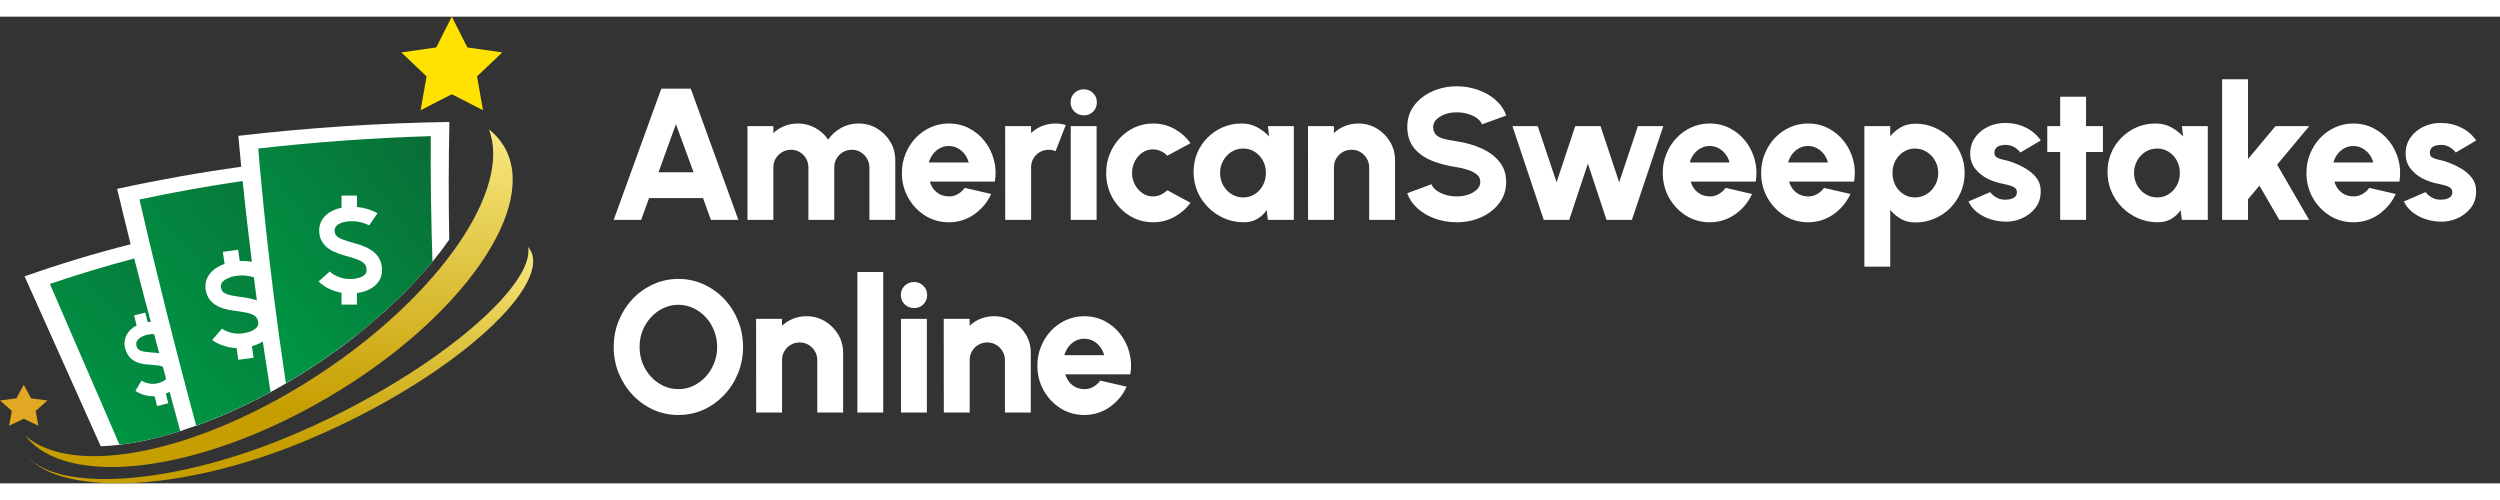
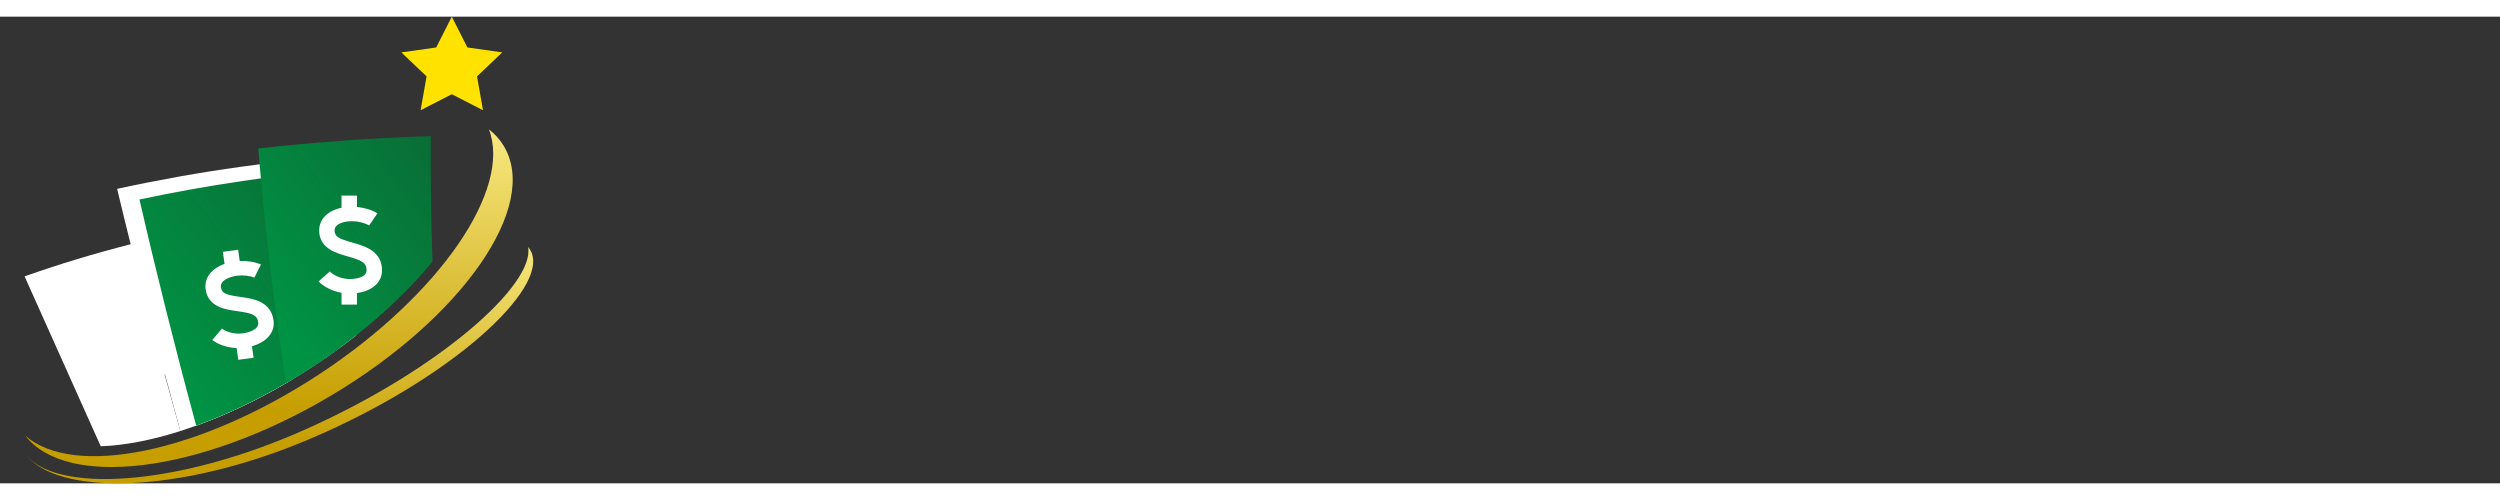
<svg xmlns="http://www.w3.org/2000/svg" width="200" height="40" viewBox="0 0 2400 448" fill="none">
  <rect x="0" y="0" width="2400" height="448" fill="#333333" stroke="none" />
-   <path d="M634.867 69.1H663.114L708.814 195.045H682.456L674.899 174.174H623.082L615.525 195.045H589.167L634.867 69.1ZM632.168 149.345H665.813L648.9 103.195L632.168 149.345ZM717.585 195.045V105.084H742.415V111.741C745.473 108.863 749.012 106.614 753.03 104.994C757.048 103.375 761.306 102.565 765.804 102.565C771.922 102.565 777.529 103.975 782.627 106.794C787.785 109.612 791.923 113.361 795.042 118.039C798.22 113.361 802.358 109.612 807.456 106.794C812.554 103.975 818.131 102.565 824.189 102.565C830.726 102.565 836.633 104.155 841.911 107.333C847.249 110.512 851.507 114.77 854.685 120.108C857.864 125.385 859.453 131.293 859.453 137.83V195.045H834.624V144.667C834.624 141.548 833.845 138.73 832.285 136.211C830.786 133.632 828.777 131.593 826.258 130.093C823.739 128.534 820.92 127.754 817.802 127.754C814.683 127.754 811.834 128.504 809.255 130.003C806.736 131.503 804.697 133.542 803.138 136.121C801.639 138.64 800.889 141.488 800.889 144.667V195.045H776.06V144.667C776.06 141.488 775.31 138.64 773.811 136.121C772.311 133.542 770.272 131.503 767.693 130.003C765.175 128.504 762.356 127.754 759.237 127.754C756.179 127.754 753.36 128.534 750.781 130.093C748.262 131.593 746.223 133.632 744.664 136.211C743.164 138.73 742.415 141.548 742.415 144.667V195.045H717.585ZM910.804 197.384C902.528 197.384 894.971 195.255 888.134 190.997C881.357 186.739 875.929 181.011 871.851 173.814C867.833 166.617 865.824 158.671 865.824 149.975C865.824 143.437 866.993 137.32 869.332 131.623C871.671 125.865 874.88 120.827 878.958 116.509C883.096 112.131 887.894 108.713 893.352 106.254C898.809 103.795 904.627 102.565 910.804 102.565C917.941 102.565 924.448 104.095 930.325 107.153C936.263 110.212 941.271 114.38 945.349 119.658C949.487 124.936 952.426 130.903 954.165 137.56C955.964 144.217 956.264 151.144 955.065 158.341H892.632C893.412 160.98 894.611 163.379 896.23 165.538C897.91 167.637 899.949 169.316 902.348 170.576C904.807 171.835 907.625 172.495 910.804 172.555C913.923 172.615 916.801 171.895 919.44 170.396C922.079 168.896 924.328 166.887 926.187 164.368L951.556 170.216C947.898 178.192 942.44 184.729 935.183 189.827C927.926 194.865 919.8 197.384 910.804 197.384ZM891.732 139.989H929.966C929.186 136.99 927.867 134.291 926.007 131.893C924.148 129.494 921.899 127.604 919.26 126.225C916.681 124.846 913.863 124.156 910.804 124.156C907.805 124.156 904.987 124.846 902.348 126.225C899.769 127.604 897.55 129.494 895.691 131.893C893.891 134.232 892.572 136.93 891.732 139.989ZM965.032 195.045L964.942 105.084H989.771L989.861 111.741C992.86 108.863 996.368 106.614 1000.39 104.994C1004.46 103.375 1008.75 102.565 1013.25 102.565C1016.55 102.565 1019.85 103.045 1023.15 104.005L1013.34 129.104C1011.18 128.204 1008.99 127.754 1006.77 127.754C1003.66 127.754 1000.81 128.504 998.227 130.003C995.649 131.503 993.609 133.542 992.11 136.121C990.611 138.64 989.861 141.488 989.861 144.667V195.045H965.032ZM1027.91 105.084H1052.74V195.045H1027.91V105.084ZM1040.51 94.739C1036.91 94.739 1033.88 93.539 1031.42 91.14C1028.96 88.741 1027.73 85.773 1027.73 82.234C1027.73 78.696 1028.96 75.727 1031.42 73.328C1033.88 70.929 1036.88 69.73 1040.42 69.73C1043.96 69.73 1046.93 70.929 1049.33 73.328C1051.78 75.727 1053.01 78.696 1053.01 82.234C1053.01 85.773 1051.81 88.741 1049.42 91.14C1047.08 93.539 1044.11 94.739 1040.51 94.739ZM1120.6 166.617L1142.91 178.672C1138.77 184.31 1133.58 188.838 1127.35 192.256C1121.11 195.675 1114.3 197.384 1106.93 197.384C1098.65 197.384 1091.09 195.255 1084.26 190.997C1077.48 186.739 1072.05 181.041 1067.97 173.904C1063.95 166.707 1061.94 158.761 1061.94 150.065C1061.94 143.467 1063.11 137.32 1065.45 131.623C1067.79 125.865 1071 120.827 1075.08 116.509C1079.22 112.131 1084.02 108.713 1089.47 106.254C1094.93 103.795 1100.75 102.565 1106.93 102.565C1114.3 102.565 1121.11 104.275 1127.35 107.693C1133.58 111.112 1138.77 115.7 1142.91 121.457L1120.6 133.512C1118.74 131.533 1116.61 130.033 1114.21 129.014C1111.87 127.934 1109.44 127.395 1106.93 127.395C1103.09 127.395 1099.64 128.444 1096.58 130.543C1093.58 132.642 1091.18 135.431 1089.38 138.909C1087.64 142.328 1086.77 146.046 1086.77 150.065C1086.77 154.023 1087.67 157.711 1089.47 161.13C1091.27 164.548 1093.67 167.307 1096.67 169.406C1099.73 171.505 1103.15 172.555 1106.93 172.555C1109.5 172.555 1111.96 172.015 1114.3 170.935C1116.64 169.856 1118.74 168.417 1120.6 166.617ZM1217.25 105.084H1242.08V195.045H1217.16L1216 185.689C1213.66 189.167 1210.66 191.986 1207 194.145C1203.34 196.304 1199.05 197.384 1194.14 197.384C1187.42 197.384 1181.15 196.124 1175.33 193.606C1169.52 191.087 1164.39 187.608 1159.95 183.17C1155.51 178.732 1152.03 173.604 1149.51 167.787C1147.06 161.909 1145.83 155.612 1145.83 148.895C1145.83 142.478 1147 136.481 1149.33 130.903C1151.67 125.325 1154.97 120.408 1159.23 116.149C1163.49 111.891 1168.38 108.563 1173.89 106.164C1179.47 103.765 1185.47 102.565 1191.89 102.565C1197.4 102.565 1202.35 103.735 1206.73 106.074C1211.17 108.413 1215.04 111.382 1218.33 114.98L1217.25 105.084ZM1193.51 173.544C1197.58 173.544 1201.27 172.495 1204.57 170.396C1207.87 168.297 1210.48 165.478 1212.4 161.939C1214.32 158.341 1215.28 154.383 1215.28 150.065C1215.28 145.687 1214.32 141.728 1212.4 138.19C1210.48 134.651 1207.87 131.833 1204.57 129.733C1201.27 127.634 1197.58 126.585 1193.51 126.585C1189.37 126.585 1185.62 127.634 1182.26 129.733C1178.9 131.833 1176.23 134.681 1174.25 138.28C1172.27 141.818 1171.29 145.746 1171.29 150.065C1171.29 154.383 1172.27 158.341 1174.25 161.939C1176.29 165.478 1178.99 168.297 1182.35 170.396C1185.71 172.495 1189.43 173.544 1193.51 173.544ZM1339.24 137.83V195.045H1314.41V144.667C1314.41 141.488 1313.63 138.64 1312.07 136.121C1310.57 133.542 1308.53 131.503 1305.95 130.003C1303.43 128.504 1300.61 127.754 1297.49 127.754C1294.38 127.754 1291.53 128.504 1288.95 130.003C1286.37 131.503 1284.33 133.542 1282.83 136.121C1281.33 138.64 1280.58 141.488 1280.58 144.667V195.045H1255.75L1255.66 105.084H1280.49L1280.58 111.741C1283.58 108.863 1287.09 106.614 1291.11 104.994C1295.19 103.375 1299.47 102.565 1303.97 102.565C1310.51 102.565 1316.42 104.155 1321.69 107.333C1327.03 110.512 1331.29 114.77 1334.47 120.108C1337.65 125.385 1339.24 131.293 1339.24 137.83ZM1398.51 197.384C1391.43 197.384 1384.66 196.274 1378.18 194.055C1371.76 191.836 1366.13 188.628 1361.27 184.43C1356.47 180.231 1353.02 175.254 1350.92 169.496L1374.22 160.86C1374.94 162.899 1376.44 164.818 1378.72 166.617C1381 168.357 1383.85 169.796 1387.27 170.935C1390.68 172.015 1394.43 172.555 1398.51 172.555C1402.41 172.555 1406.07 171.985 1409.49 170.846C1412.97 169.646 1415.75 167.997 1417.85 165.898C1420.01 163.799 1421.09 161.34 1421.09 158.521C1421.09 155.702 1419.98 153.363 1417.76 151.504C1415.54 149.645 1412.7 148.175 1409.22 147.096C1405.74 145.956 1402.17 145.087 1398.51 144.487C1389.46 143.168 1381.33 141.039 1374.13 138.1C1367 135.101 1361.36 130.993 1357.22 125.775C1353.08 120.498 1351.01 113.81 1351.01 105.714C1351.01 97.917 1353.2 91.11 1357.58 85.293C1362.02 79.475 1367.83 74.948 1375.03 71.709C1382.29 68.47 1390.12 66.851 1398.51 66.851C1405.47 66.851 1412.19 67.96 1418.66 70.18C1425.14 72.399 1430.78 75.607 1435.58 79.805C1440.43 84.004 1443.91 89.041 1446.01 94.919L1422.71 103.375C1421.99 101.336 1420.49 99.447 1418.21 97.707C1415.93 95.968 1413.09 94.559 1409.67 93.479C1406.25 92.4 1402.53 91.86 1398.51 91.86C1394.67 91.8 1391.01 92.37 1387.54 93.569C1384.12 94.769 1381.3 96.418 1379.08 98.517C1376.92 100.616 1375.84 103.015 1375.84 105.714C1375.84 109.252 1376.86 111.921 1378.9 113.72C1381 115.52 1383.76 116.809 1387.18 117.589C1390.59 118.368 1394.37 119.058 1398.51 119.658C1407.03 120.917 1414.88 123.166 1422.08 126.405C1429.28 129.584 1435.04 133.842 1439.35 139.179C1443.73 144.457 1445.92 150.904 1445.92 158.521C1445.92 166.317 1443.73 173.125 1439.35 178.942C1434.98 184.759 1429.19 189.287 1421.99 192.526C1414.79 195.765 1406.97 197.384 1398.51 197.384ZM1506.45 195.045H1481.99L1451.94 105.084H1476.23L1494.31 158.971L1512.21 105.084H1536.5L1554.4 158.971L1572.4 105.084H1596.77L1566.64 195.045H1542.26L1524.36 141.069L1506.45 195.045ZM1641.24 197.384C1632.97 197.384 1625.41 195.255 1618.57 190.997C1611.8 186.739 1606.37 181.011 1602.29 173.814C1598.27 166.617 1596.26 158.671 1596.26 149.975C1596.26 143.437 1597.43 137.32 1599.77 131.623C1602.11 125.865 1605.32 120.827 1609.4 116.509C1613.53 112.131 1618.33 108.713 1623.79 106.254C1629.25 103.795 1635.06 102.565 1641.24 102.565C1648.38 102.565 1654.89 104.095 1660.76 107.153C1666.7 110.212 1671.71 114.38 1675.79 119.658C1679.93 124.936 1682.86 130.903 1684.6 137.56C1686.4 144.217 1686.7 151.144 1685.5 158.341H1623.07C1623.85 160.98 1625.05 163.379 1626.67 165.538C1628.35 167.637 1630.39 169.316 1632.79 170.576C1635.24 171.835 1638.06 172.495 1641.24 172.555C1644.36 172.615 1647.24 171.895 1649.88 170.396C1652.52 168.896 1654.77 166.887 1656.63 164.368L1681.99 170.216C1678.34 178.192 1672.88 184.729 1665.62 189.827C1658.36 194.865 1650.24 197.384 1641.24 197.384ZM1622.17 139.989H1660.4C1659.62 136.99 1658.3 134.291 1656.45 131.893C1654.59 129.494 1652.34 127.604 1649.7 126.225C1647.12 124.846 1644.3 124.156 1641.24 124.156C1638.24 124.156 1635.42 124.846 1632.79 126.225C1630.21 127.604 1627.99 129.494 1626.13 131.893C1624.33 134.232 1623.01 136.93 1622.17 139.989ZM1735.67 197.384C1727.39 197.384 1719.83 195.255 1713 190.997C1706.22 186.739 1700.79 181.011 1696.71 173.814C1692.69 166.617 1690.69 158.671 1690.69 149.975C1690.69 143.437 1691.85 137.32 1694.19 131.623C1696.53 125.865 1699.74 120.827 1703.82 116.509C1707.96 112.131 1712.76 108.713 1718.21 106.254C1723.67 103.795 1729.49 102.565 1735.67 102.565C1742.8 102.565 1749.31 104.095 1755.19 107.153C1761.12 110.212 1766.13 114.38 1770.21 119.658C1774.35 124.936 1777.29 130.903 1779.03 137.56C1780.83 144.217 1781.13 151.144 1779.93 158.341H1717.49C1718.27 160.98 1719.47 163.379 1721.09 165.538C1722.77 167.637 1724.81 169.316 1727.21 170.576C1729.67 171.835 1732.49 172.495 1735.67 172.555C1738.78 172.615 1741.66 171.895 1744.3 170.396C1746.94 168.896 1749.19 166.887 1751.05 164.368L1776.42 170.216C1772.76 178.192 1767.3 184.729 1760.05 189.827C1752.79 194.865 1744.66 197.384 1735.67 197.384ZM1716.59 139.989H1754.83C1754.05 136.99 1752.73 134.291 1750.87 131.893C1749.01 129.494 1746.76 127.604 1744.12 126.225C1741.54 124.846 1738.72 124.156 1735.67 124.156C1732.67 124.156 1729.85 124.846 1727.21 126.225C1724.63 127.604 1722.41 129.494 1720.55 131.893C1718.75 134.232 1717.43 136.93 1716.59 139.989ZM1814.63 240.025H1789.8V105.084H1814.63V114.8C1817.51 111.262 1820.93 108.383 1824.89 106.164C1828.85 103.885 1833.46 102.745 1838.74 102.745C1845.28 102.745 1851.4 103.975 1857.09 106.434C1862.85 108.893 1867.89 112.311 1872.21 116.689C1876.53 121.007 1879.91 126.015 1882.37 131.713C1884.83 137.41 1886.06 143.527 1886.06 150.065C1886.06 156.602 1884.83 162.749 1882.37 168.507C1879.91 174.264 1876.53 179.332 1872.21 183.71C1867.89 188.028 1862.85 191.417 1857.09 193.875C1851.4 196.334 1845.28 197.564 1838.74 197.564C1833.46 197.564 1828.85 196.424 1824.89 194.145C1820.93 191.866 1817.51 188.988 1814.63 185.509V240.025ZM1838.38 126.585C1834.3 126.585 1830.62 127.664 1827.32 129.823C1824.08 131.923 1821.5 134.741 1819.58 138.28C1817.72 141.818 1816.79 145.746 1816.79 150.065C1816.79 154.383 1817.72 158.341 1819.58 161.939C1821.5 165.478 1824.08 168.297 1827.32 170.396C1830.62 172.495 1834.3 173.544 1838.38 173.544C1842.46 173.544 1846.18 172.495 1849.54 170.396C1852.96 168.297 1855.66 165.478 1857.63 161.939C1859.67 158.401 1860.69 154.443 1860.69 150.065C1860.69 145.806 1859.7 141.908 1857.72 138.37C1855.74 134.771 1853.05 131.923 1849.63 129.823C1846.27 127.664 1842.52 126.585 1838.38 126.585ZM1922.18 196.664C1917.56 196.304 1913.12 195.345 1908.86 193.785C1904.61 192.166 1900.8 190.007 1897.44 187.308C1894.14 184.55 1891.56 181.251 1889.7 177.413L1910.57 168.417C1911.23 169.376 1912.22 170.426 1913.54 171.565C1914.86 172.645 1916.45 173.604 1918.31 174.444C1920.23 175.284 1922.45 175.703 1924.97 175.703C1926.83 175.703 1928.63 175.493 1930.36 175.074C1932.1 174.594 1933.51 173.844 1934.59 172.825C1935.67 171.745 1936.21 170.336 1936.21 168.596C1936.21 166.677 1935.52 165.208 1934.14 164.188C1932.76 163.169 1931.08 162.419 1929.11 161.939C1927.19 161.4 1925.33 160.95 1923.53 160.59C1918.01 159.63 1912.79 157.921 1907.87 155.462C1903.02 152.943 1899.06 149.705 1896 145.746C1892.94 141.788 1891.41 137.05 1891.41 131.533C1891.41 125.475 1893 120.258 1896.18 115.88C1899.36 111.441 1903.5 108.023 1908.59 105.624C1913.69 103.225 1919.21 102.026 1925.15 102.026C1932.16 102.026 1938.67 103.495 1944.67 106.434C1950.67 109.372 1955.49 113.511 1959.15 118.848L1939.54 130.453C1938.76 129.314 1937.74 128.234 1936.48 127.215C1935.28 126.135 1933.87 125.235 1932.25 124.516C1930.69 123.736 1929.02 123.286 1927.22 123.166C1924.88 122.986 1922.75 123.136 1920.83 123.616C1918.91 124.036 1917.38 124.846 1916.24 126.045C1915.16 127.245 1914.62 128.864 1914.62 130.903C1914.62 132.882 1915.49 134.351 1917.23 135.311C1918.97 136.211 1920.98 136.9 1923.26 137.38C1925.54 137.8 1927.55 138.31 1929.28 138.909C1934.5 140.589 1939.39 142.748 1943.95 145.387C1948.57 147.966 1952.28 151.144 1955.1 154.922C1957.92 158.701 1959.24 163.139 1959.06 168.237C1959.06 174.174 1957.29 179.392 1953.75 183.89C1950.22 188.328 1945.63 191.716 1939.99 194.055C1934.41 196.334 1928.48 197.204 1922.18 196.664ZM2018.8 129.913H2002.61V195.045H1977.78V129.913H1965.37V105.084H1977.78V76.837H2002.61V105.084H2018.8V129.913ZM2094.65 105.084H2119.48V195.045H2094.56L2093.39 185.689C2091.05 189.167 2088.06 191.986 2084.4 194.145C2080.74 196.304 2076.45 197.384 2071.53 197.384C2064.82 197.384 2058.55 196.124 2052.73 193.606C2046.91 191.087 2041.79 187.608 2037.35 183.17C2032.91 178.732 2029.43 173.604 2026.91 167.787C2024.45 161.909 2023.22 155.612 2023.22 148.895C2023.22 142.478 2024.39 136.481 2026.73 130.903C2029.07 125.325 2032.37 120.408 2036.63 116.149C2040.89 111.891 2045.77 108.563 2051.29 106.164C2056.87 103.765 2062.87 102.565 2069.28 102.565C2074.8 102.565 2079.75 103.735 2084.13 106.074C2088.56 108.413 2092.43 111.382 2095.73 114.98L2094.65 105.084ZM2070.9 173.544C2074.98 173.544 2078.67 172.495 2081.97 170.396C2085.27 168.297 2087.88 165.478 2089.79 161.939C2091.71 158.341 2092.67 154.383 2092.67 150.065C2092.67 145.687 2091.71 141.728 2089.79 138.19C2087.88 134.651 2085.27 131.833 2081.97 129.733C2078.67 127.634 2074.98 126.585 2070.9 126.585C2066.76 126.585 2063.02 127.634 2059.66 129.733C2056.3 131.833 2053.63 134.681 2051.65 138.28C2049.67 141.818 2048.68 145.746 2048.68 150.065C2048.68 154.383 2049.67 158.341 2051.65 161.939C2053.69 165.478 2056.39 168.297 2059.75 170.396C2063.11 172.495 2066.82 173.544 2070.9 173.544ZM2216.72 195.045H2188.11L2169.04 162.209L2158.06 175.254V195.045H2133.24V60.104H2158.06V136.66L2184.51 105.084H2216.9L2186.04 142.058L2216.72 195.045ZM2259.16 197.384C2250.88 197.384 2243.33 195.255 2236.49 190.997C2229.71 186.739 2224.28 181.011 2220.21 173.814C2216.19 166.617 2214.18 158.671 2214.18 149.975C2214.18 143.437 2215.35 137.32 2217.69 131.623C2220.03 125.865 2223.24 120.827 2227.31 116.509C2231.45 112.131 2236.25 108.713 2241.71 106.254C2247.16 103.795 2252.98 102.565 2259.16 102.565C2266.3 102.565 2272.8 104.095 2278.68 107.153C2284.62 110.212 2289.63 114.38 2293.7 119.658C2297.84 124.936 2300.78 130.903 2302.52 137.56C2304.32 144.217 2304.62 151.144 2303.42 158.341H2240.99C2241.77 160.98 2242.97 163.379 2244.59 165.538C2246.26 167.637 2248.3 169.316 2250.7 170.576C2253.16 171.835 2255.98 172.495 2259.16 172.555C2262.28 172.615 2265.16 171.895 2267.8 170.396C2270.43 168.896 2272.68 166.887 2274.54 164.368L2299.91 170.216C2296.25 178.192 2290.8 184.729 2283.54 189.827C2276.28 194.865 2268.16 197.384 2259.16 197.384ZM2240.09 139.989H2278.32C2277.54 136.99 2276.22 134.291 2274.36 131.893C2272.5 129.494 2270.25 127.604 2267.62 126.225C2265.04 124.846 2262.22 124.156 2259.16 124.156C2256.16 124.156 2253.34 124.846 2250.7 126.225C2248.12 127.604 2245.91 129.494 2244.05 131.893C2242.25 134.232 2240.93 136.93 2240.09 139.989ZM2340.18 196.664C2335.56 196.304 2331.12 195.345 2326.86 193.785C2322.61 192.166 2318.8 190.007 2315.44 187.308C2312.14 184.55 2309.56 181.251 2307.7 177.413L2328.57 168.417C2329.23 169.376 2330.22 170.426 2331.54 171.565C2332.86 172.645 2334.45 173.604 2336.31 174.444C2338.23 175.284 2340.45 175.703 2342.97 175.703C2344.83 175.703 2346.63 175.493 2348.37 175.074C2350.1 174.594 2351.51 173.844 2352.59 172.825C2353.67 171.745 2354.21 170.336 2354.21 168.596C2354.21 166.677 2353.52 165.208 2352.14 164.188C2350.76 163.169 2349.08 162.419 2347.11 161.939C2345.19 161.4 2343.33 160.95 2341.53 160.59C2336.01 159.63 2330.79 157.921 2325.88 155.462C2321.02 152.943 2317.06 149.705 2314 145.746C2310.94 141.788 2309.41 137.05 2309.41 131.533C2309.41 125.475 2311 120.258 2314.18 115.88C2317.36 111.441 2321.5 108.023 2326.59 105.624C2331.69 103.225 2337.21 102.026 2343.15 102.026C2350.16 102.026 2356.67 103.495 2362.67 106.434C2368.67 109.372 2373.49 113.511 2377.15 118.848L2357.54 130.453C2356.76 129.314 2355.74 128.234 2354.48 127.215C2353.28 126.135 2351.87 125.235 2350.25 124.516C2348.7 123.736 2347.02 123.286 2345.22 123.166C2342.88 122.986 2340.75 123.136 2338.83 123.616C2336.91 124.036 2335.38 124.846 2334.24 126.045C2333.16 127.245 2332.62 128.864 2332.62 130.903C2332.62 132.882 2333.49 134.351 2335.23 135.311C2336.97 136.211 2338.98 136.9 2341.26 137.38C2343.54 137.8 2345.55 138.31 2347.29 138.909C2352.5 140.589 2357.39 142.748 2361.95 145.387C2366.57 147.966 2370.29 151.144 2373.1 154.922C2375.92 158.701 2377.24 163.139 2377.06 168.237C2377.06 174.174 2375.29 179.392 2371.75 183.89C2368.22 188.328 2363.63 191.716 2357.99 194.055C2352.41 196.334 2346.48 197.204 2340.18 196.664ZM651.239 382.384C642.723 382.384 634.717 380.705 627.22 377.346C619.723 373.928 613.126 369.22 607.429 363.222C601.731 357.225 597.263 350.298 594.024 342.441C590.786 334.525 589.167 326.069 589.167 317.072C589.167 308.076 590.786 299.65 594.024 291.794C597.263 283.877 601.731 276.92 607.429 270.923C613.126 264.925 619.723 260.247 627.22 256.889C634.717 253.47 642.723 251.761 651.239 251.761C659.816 251.761 667.852 253.47 675.349 256.889C682.846 260.247 689.443 264.925 695.14 270.923C700.838 276.92 705.276 283.877 708.454 291.794C711.693 299.65 713.312 308.076 713.312 317.072C713.312 326.069 711.693 334.525 708.454 342.441C705.276 350.298 700.838 357.225 695.14 363.222C689.443 369.22 682.846 373.928 675.349 377.346C667.852 380.705 659.816 382.384 651.239 382.384ZM651.239 357.555C656.337 357.555 661.135 356.505 665.633 354.406C670.131 352.247 674.089 349.308 677.508 345.59C680.926 341.872 683.595 337.583 685.514 332.726C687.494 327.868 688.483 322.65 688.483 317.072C688.483 311.495 687.494 306.277 685.514 301.419C683.595 296.501 680.926 292.213 677.508 288.555C674.089 284.837 670.131 281.928 665.633 279.829C661.135 277.67 656.337 276.59 651.239 276.59C646.142 276.59 641.344 277.67 636.846 279.829C632.348 281.928 628.389 284.837 624.971 288.555C621.552 292.273 618.854 296.561 616.874 301.419C614.955 306.277 613.996 311.495 613.996 317.072C613.996 322.65 614.955 327.898 616.874 332.816C618.854 337.673 621.552 341.962 624.971 345.68C628.389 349.338 632.348 352.247 636.846 354.406C641.344 356.505 646.142 357.555 651.239 357.555ZM809.417 322.83V380.045H784.588V329.667C784.588 326.488 783.808 323.64 782.249 321.121C780.749 318.542 778.71 316.503 776.131 315.003C773.613 313.504 770.794 312.754 767.675 312.754C764.557 312.754 761.708 313.504 759.129 315.003C756.55 316.503 754.511 318.542 753.012 321.121C751.512 323.64 750.763 326.488 750.763 329.667V380.045H725.933L725.843 290.084H750.673L750.763 296.741C753.761 293.863 757.27 291.614 761.288 289.994C765.366 288.375 769.654 287.565 774.152 287.565C780.69 287.565 786.597 289.155 791.875 292.333C797.212 295.512 801.47 299.77 804.649 305.108C807.828 310.385 809.417 316.293 809.417 322.83ZM823.078 380.045V245.104H847.907V380.045H823.078ZM864.966 290.084H889.795V380.045H864.966V290.084ZM877.561 279.739C873.962 279.739 870.934 278.539 868.475 276.14C866.016 273.741 864.786 270.773 864.786 267.234C864.786 263.696 866.016 260.727 868.475 258.328C870.934 255.929 873.932 254.73 877.471 254.73C881.009 254.73 883.978 255.929 886.377 258.328C888.836 260.727 890.065 263.696 890.065 267.234C890.065 270.773 888.866 273.741 886.467 276.14C884.128 278.539 881.159 279.739 877.561 279.739ZM989.549 322.83V380.045H964.72V329.667C964.72 326.488 963.94 323.64 962.381 321.121C960.882 318.542 958.843 316.503 956.264 315.003C953.745 313.504 950.926 312.754 947.807 312.754C944.689 312.754 941.84 313.504 939.261 315.003C936.682 316.503 934.643 318.542 933.144 321.121C931.644 323.64 930.895 326.488 930.895 329.667V380.045H906.066L905.976 290.084H930.805L930.895 296.741C933.893 293.863 937.402 291.614 941.42 289.994C945.498 288.375 949.786 287.565 954.284 287.565C960.822 287.565 966.729 289.155 972.007 292.333C977.344 295.512 981.603 299.77 984.781 305.108C987.96 310.385 989.549 316.293 989.549 322.83ZM1040.86 382.384C1032.58 382.384 1025.03 380.255 1018.19 375.997C1011.41 371.739 1005.99 366.011 1001.91 358.814C997.889 351.617 995.88 343.671 995.88 334.975C995.88 328.437 997.05 322.32 999.388 316.623C1001.73 310.865 1004.94 305.827 1009.01 301.509C1013.15 297.131 1017.95 293.713 1023.41 291.254C1028.87 288.795 1034.68 287.565 1040.86 287.565C1048 287.565 1054.5 289.095 1060.38 292.153C1066.32 295.212 1071.33 299.38 1075.41 304.658C1079.54 309.936 1082.48 315.903 1084.22 322.56C1086.02 329.217 1086.32 336.144 1085.12 343.341H1022.69C1023.47 345.98 1024.67 348.379 1026.29 350.538C1027.97 352.637 1030.01 354.316 1032.4 355.576C1034.86 356.835 1037.68 357.495 1040.86 357.555C1043.98 357.615 1046.86 356.895 1049.5 355.396C1052.14 353.896 1054.38 351.887 1056.24 349.368L1081.61 355.216C1077.95 363.192 1072.5 369.729 1065.24 374.827C1057.98 379.865 1049.86 382.384 1040.86 382.384ZM1021.79 324.989H1060.02C1059.24 321.99 1057.92 319.291 1056.06 316.893C1054.2 314.494 1051.96 312.604 1049.32 311.225C1046.74 309.846 1043.92 309.156 1040.86 309.156C1037.86 309.156 1035.04 309.846 1032.4 311.225C1029.83 312.604 1027.61 314.494 1025.75 316.893C1023.95 319.232 1022.63 321.93 1021.79 324.989Z" fill="white" />
  <path d="M433.734 0L448.7 29.563L482.168 34.305L457.95 57.315L463.667 89.809L433.734 74.468L403.8 89.809L409.516 57.315L385.299 34.305L418.767 29.563L433.734 0Z" fill="#FFE200" />
-   <path d="M22.793 353.43L29.836 366.364L45.585 368.438L34.189 378.505L36.879 392.721L22.793 386.01L8.706 392.721L11.397 378.505L0 368.438L15.75 366.364L22.793 353.43Z" fill="#E2A723" />
  <path fill-rule="evenodd" clip-rule="evenodd" d="M236.245 195.836C236.702 197.413 237.151 199.021 237.608 200.591C244.111 223.267 250.591 245.921 257.064 268.575C260.696 281.233 264.298 293.89 267.908 306.541L267.93 306.615C271.35 318.585 274.761 330.555 278.18 342.525C278.759 344.589 279.353 346.622 279.932 348.686C278.119 349.785 276.33 350.846 274.495 351.886L274.472 351.893C271.213 353.815 267.938 355.691 264.648 357.523C263.026 358.428 261.382 359.34 259.752 360.23C249.853 365.635 239.877 370.689 229.947 375.354C215.982 381.926 202.062 387.706 188.362 392.633C183.169 373.5 178.097 354.443 173.133 335.385L171.967 335.714C166.629 337.389 161.954 340.073 158.025 343.482C162.944 361.545 167.977 379.668 173.11 397.806C166.401 399.967 159.829 401.859 153.379 403.526C139.817 407.047 126.887 409.545 114.757 410.988C108.528 411.75 102.504 412.229 96.709 412.416C72.38 358.061 48.02 303.7 23.599 249.3C57.089 237.48 91.082 227.207 125.418 218.467C131.235 216.98 137.099 215.544 142.932 214.176C173.787 206.811 204.91 200.703 236.245 195.836" fill="white" />
-   <path fill-rule="evenodd" clip-rule="evenodd" d="M237.97 268.322C243.156 285.637 248.341 302.938 253.519 320.231C256.9 331.536 260.281 342.84 263.662 354.144C263.99 355.266 264.31 356.38 264.652 357.501C263.03 358.406 261.386 359.318 259.756 360.208C249.857 365.613 239.881 370.668 229.951 375.333C215.986 381.905 202.065 387.684 188.366 392.611C183.173 373.479 178.101 354.421 173.136 335.363L171.971 335.692C166.633 337.367 161.958 340.051 158.028 343.461C162.948 361.524 167.981 379.647 173.114 397.785C166.405 399.946 159.833 401.837 153.383 403.504C139.821 407.026 126.891 409.523 114.761 410.966C92.517 359.52 70.213 308.067 47.879 256.583C74.577 247.47 101.602 239.335 128.841 232.15C134.597 230.633 140.385 229.152 146.18 227.739C170.959 221.623 195.935 216.3 221.034 211.807C226.684 230.655 232.342 249.496 237.97 268.322Z" fill="url(#paint0_linear_5410_146)" />
  <path d="M315.964 364.863C192.1 437.953 64.063 453.736 24.138 402.096C70.208 443.18 191.346 418.993 306.696 343.121C422.557 266.898 491.503 165.524 469.381 108.179C475.062 112.613 479.791 117.854 483.461 123.858C518.779 181.554 443.795 289.433 315.964 364.863" fill="url(#paint1_linear_5410_146)" />
  <path d="M297.687 405.274C170.442 459.449 52.791 459.763 24.159 419.427C51.169 457.445 168.462 452.466 295.562 395.166C421.939 338.516 513.782 257.067 506.975 221.052C508.087 222.376 509.016 223.811 509.762 225.351C527.39 261.314 431.732 348.43 297.687 405.274Z" fill="url(#paint2_linear_5410_146)" />
  <path fill-rule="evenodd" clip-rule="evenodd" d="M331.445 229.75C327.295 197.728 323.465 165.901 319.969 134.275C296.378 136.211 272.795 138.701 249.212 141.714C243.341 142.469 237.454 143.262 231.576 144.069C191.75 149.609 152.015 156.675 112.44 165.302C116.659 182.977 120.977 200.726 125.424 218.468C126.543 223.036 127.67 227.604 128.843 232.172C138.125 269.121 162.927 360.552 173.116 397.807C173.116 397.807 182.604 394.622 188.361 392.603L188.369 392.633L189.557 392.185C190.478 391.863 191.27 391.572 191.818 391.377L191.811 391.347C204.406 386.697 217.153 381.374 229.954 375.355C239.883 370.69 249.859 365.636 259.758 360.23C261.388 359.34 263.033 358.428 264.655 357.524C267.944 355.692 271.219 353.815 274.478 351.894L274.501 351.886C276.336 350.847 278.125 349.785 279.938 348.686C287.134 344.38 294.269 339.894 301.32 335.266C310.177 329.442 318.774 323.453 327.066 317.345L327.165 317.263C332.214 313.539 337.141 309.764 341.954 305.951C338.238 280.411 334.727 255.013 331.445 229.75Z" fill="white" />
  <path fill-rule="evenodd" clip-rule="evenodd" d="M303.199 149.043C306.908 178.8 310.898 208.714 315.208 238.829C318.916 264.84 322.853 290.955 327.026 317.198L327.049 317.34C318.756 323.448 310.159 329.437 301.303 335.261C294.252 339.889 287.116 344.375 279.92 348.681C278.108 349.78 276.318 350.842 274.483 351.881L274.46 351.889C271.201 353.81 267.927 355.687 264.637 357.519C263.015 358.423 261.37 359.335 259.741 360.225C249.841 365.631 239.866 370.685 229.936 375.35C215.97 381.922 202.05 387.701 188.351 392.628C183.158 373.496 178.086 354.438 173.121 335.381C163.732 299.344 154.762 263.486 146.164 227.756C145.068 223.233 143.994 218.695 142.921 214.171C139.836 201.252 136.836 188.362 133.874 175.51C166.786 168.512 199.811 162.583 232.921 157.746C238.762 156.894 244.61 156.064 250.435 155.249C268.026 152.894 285.609 150.8 303.199 149.043" fill="url(#paint3_linear_5410_146)" />
-   <path fill-rule="evenodd" clip-rule="evenodd" d="M431.428 101.09C430.636 138.278 430.568 175.937 431.245 214.075C426.387 221.073 421.011 228.116 415.193 235.211C405.126 247.435 393.704 259.771 381.04 271.951L381.017 271.958C369.024 283.487 355.987 294.896 341.953 305.939C337.14 309.752 332.214 313.528 327.165 317.251L327.066 317.333C318.773 323.441 310.176 329.43 301.32 335.254C294.268 339.882 287.133 344.368 279.937 348.675C278.125 349.774 276.335 350.835 274.5 351.875L274.477 351.882C271.218 353.804 267.944 355.68 264.654 357.512C263.032 358.417 261.387 359.329 259.758 360.218C259.514 358.82 259.301 357.407 259.057 356.017C257.138 344.084 255.303 332.144 253.521 320.241C250.833 302.545 248.313 284.892 245.944 267.3C242.936 244.968 240.165 222.725 237.614 200.58C235.969 186.247 234.392 171.96 232.938 157.739C232.466 153.179 232.017 148.603 231.575 144.057C230.585 134.144 229.656 124.26 228.78 114.406C296.637 106.51 364.249 102.122 431.428 101.09Z" fill="white" />
  <path fill-rule="evenodd" clip-rule="evenodd" d="M413.521 114.689C413.262 154.329 413.826 194.516 415.196 235.203C405.129 247.427 393.707 259.763 381.044 271.942L381.021 271.95C369.027 283.479 355.99 294.888 341.956 305.931C337.144 309.744 332.217 313.519 327.168 317.243L327.069 317.325C318.776 323.433 310.179 329.422 301.323 335.246C294.272 339.874 287.136 344.36 279.94 348.666C278.128 349.765 276.339 350.827 274.503 351.866C274.26 350.311 274.016 348.764 273.772 347.216C271.754 333.631 269.797 320.084 267.939 306.596L267.916 306.521C266.272 294.551 264.68 282.611 263.18 270.709C258.223 231.876 253.966 193.387 250.455 155.234C250.021 150.718 249.625 146.202 249.214 141.694C248.78 136.64 248.346 131.616 247.912 126.584C303.311 120.296 358.557 116.379 413.521 114.689" fill="url(#paint4_linear_5410_146)" />
  <path d="M366.737 243.512C366.801 235.231 363.315 228.682 356.361 224.057C350.99 220.496 344.471 218.639 338.167 216.854C325.034 213.116 321.224 211.147 321.224 205.25C321.224 198.682 330.315 196.345 338.098 196.345C343.767 196.345 350.288 197.999 354.338 200.452L362.367 188.777C357.074 185.555 349.83 183.358 342.676 182.676V171.774H327.865V183.44C314.7 186.159 306.406 194.238 306.406 205.25C306.406 212.962 309.819 219.078 316.531 223.392C321.637 226.685 327.863 228.453 333.877 230.165C346.759 233.821 351.99 236.049 351.931 243.426L351.93 243.48C351.93 249.673 343.19 251.874 335.703 251.874C328.63 251.874 320.938 248.963 316.578 244.636L305.818 254.192C311.34 259.675 319.362 263.551 327.865 265.071V276.445H342.676V265.316C357.306 263.349 366.722 255.08 366.737 243.512Z" fill="white" />
  <path d="M262.584 291.496C261.474 283.286 257.093 277.277 249.551 273.648C243.727 270.855 237.009 269.907 230.513 269.001C216.978 267.093 212.926 265.664 212.09 259.825C211.159 253.321 219.831 249.764 227.538 248.7C233.151 247.926 239.844 248.673 244.202 250.548L250.498 237.89C244.8 235.423 237.315 234.237 230.134 234.539L228.589 223.743L213.922 225.767L215.576 237.32C202.924 241.811 195.856 250.945 197.417 261.85C198.51 269.486 202.757 275.076 210.015 278.431C215.537 280.995 221.954 281.895 228.152 282.768C241.427 284.628 246.923 286.12 247.91 293.433L247.917 293.487C248.795 299.619 240.452 302.993 233.037 304.016C226.033 304.983 218.004 303.152 213.073 299.462L203.772 310.395C210.017 315.071 218.511 317.813 227.147 318.156L228.759 329.419L243.426 327.395L241.848 316.374C256.057 312.428 264.209 302.953 262.584 291.496Z" fill="white" />
-   <path d="M172.126 339.468C170.428 332.568 166.511 327.743 160.476 325.138C155.818 323.135 150.683 322.754 145.72 322.395C135.376 321.63 132.189 320.673 130.947 315.768C129.563 310.304 135.685 306.737 141.348 305.348C145.472 304.335 150.566 304.547 154.03 305.864L157.411 294.719C152.881 292.985 147.147 292.45 141.799 293.16L139.501 284.092L128.725 286.736L131.183 296.441C122.177 301.053 117.844 309.254 120.165 318.414C121.79 324.828 125.562 329.306 131.355 331.696C135.764 333.523 140.667 333.883 145.404 334.233C155.547 334.974 159.823 335.893 161.335 342.04L161.346 342.085C162.651 347.236 156.755 350.627 151.307 351.964C146.161 353.227 139.951 352.179 135.866 349.358L130.051 359.228C135.224 362.803 141.878 364.595 148.385 364.341L150.782 373.802L161.559 371.157L159.214 361.9C169.444 357.652 174.553 349.092 172.126 339.468Z" fill="white" />
  <defs>
    <linearGradient id="paint0_linear_5410_146" x1="174.683" y1="130.574" x2="13.038" y2="309.604" gradientUnits="userSpaceOnUse">
      <stop stop-color="#096D36" />
      <stop offset="1" stop-color="#009344" />
    </linearGradient>
    <linearGradient id="paint1_linear_5410_146" x1="63.207" y1="108.179" x2="63.207" y2="378.236" gradientUnits="userSpaceOnUse">
      <stop stop-color="#F8E981" />
      <stop offset="1" stop-color="#C69E00" />
    </linearGradient>
    <linearGradient id="paint2_linear_5410_146" x1="64.868" y1="221.052" x2="64.868" y2="410.113" gradientUnits="userSpaceOnUse">
      <stop stop-color="#F8E981" />
      <stop offset="1" stop-color="#C69E00" />
    </linearGradient>
    <linearGradient id="paint3_linear_5410_146" x1="246.874" y1="49.691" x2="52.623" y2="206.446" gradientUnits="userSpaceOnUse">
      <stop stop-color="#096D36" />
      <stop offset="1" stop-color="#009344" />
    </linearGradient>
    <linearGradient id="paint4_linear_5410_146" x1="345.767" y1="17.95" x2="162.438" y2="149.524" gradientUnits="userSpaceOnUse">
      <stop stop-color="#096D36" />
      <stop offset="1" stop-color="#009344" />
    </linearGradient>
  </defs>
</svg>